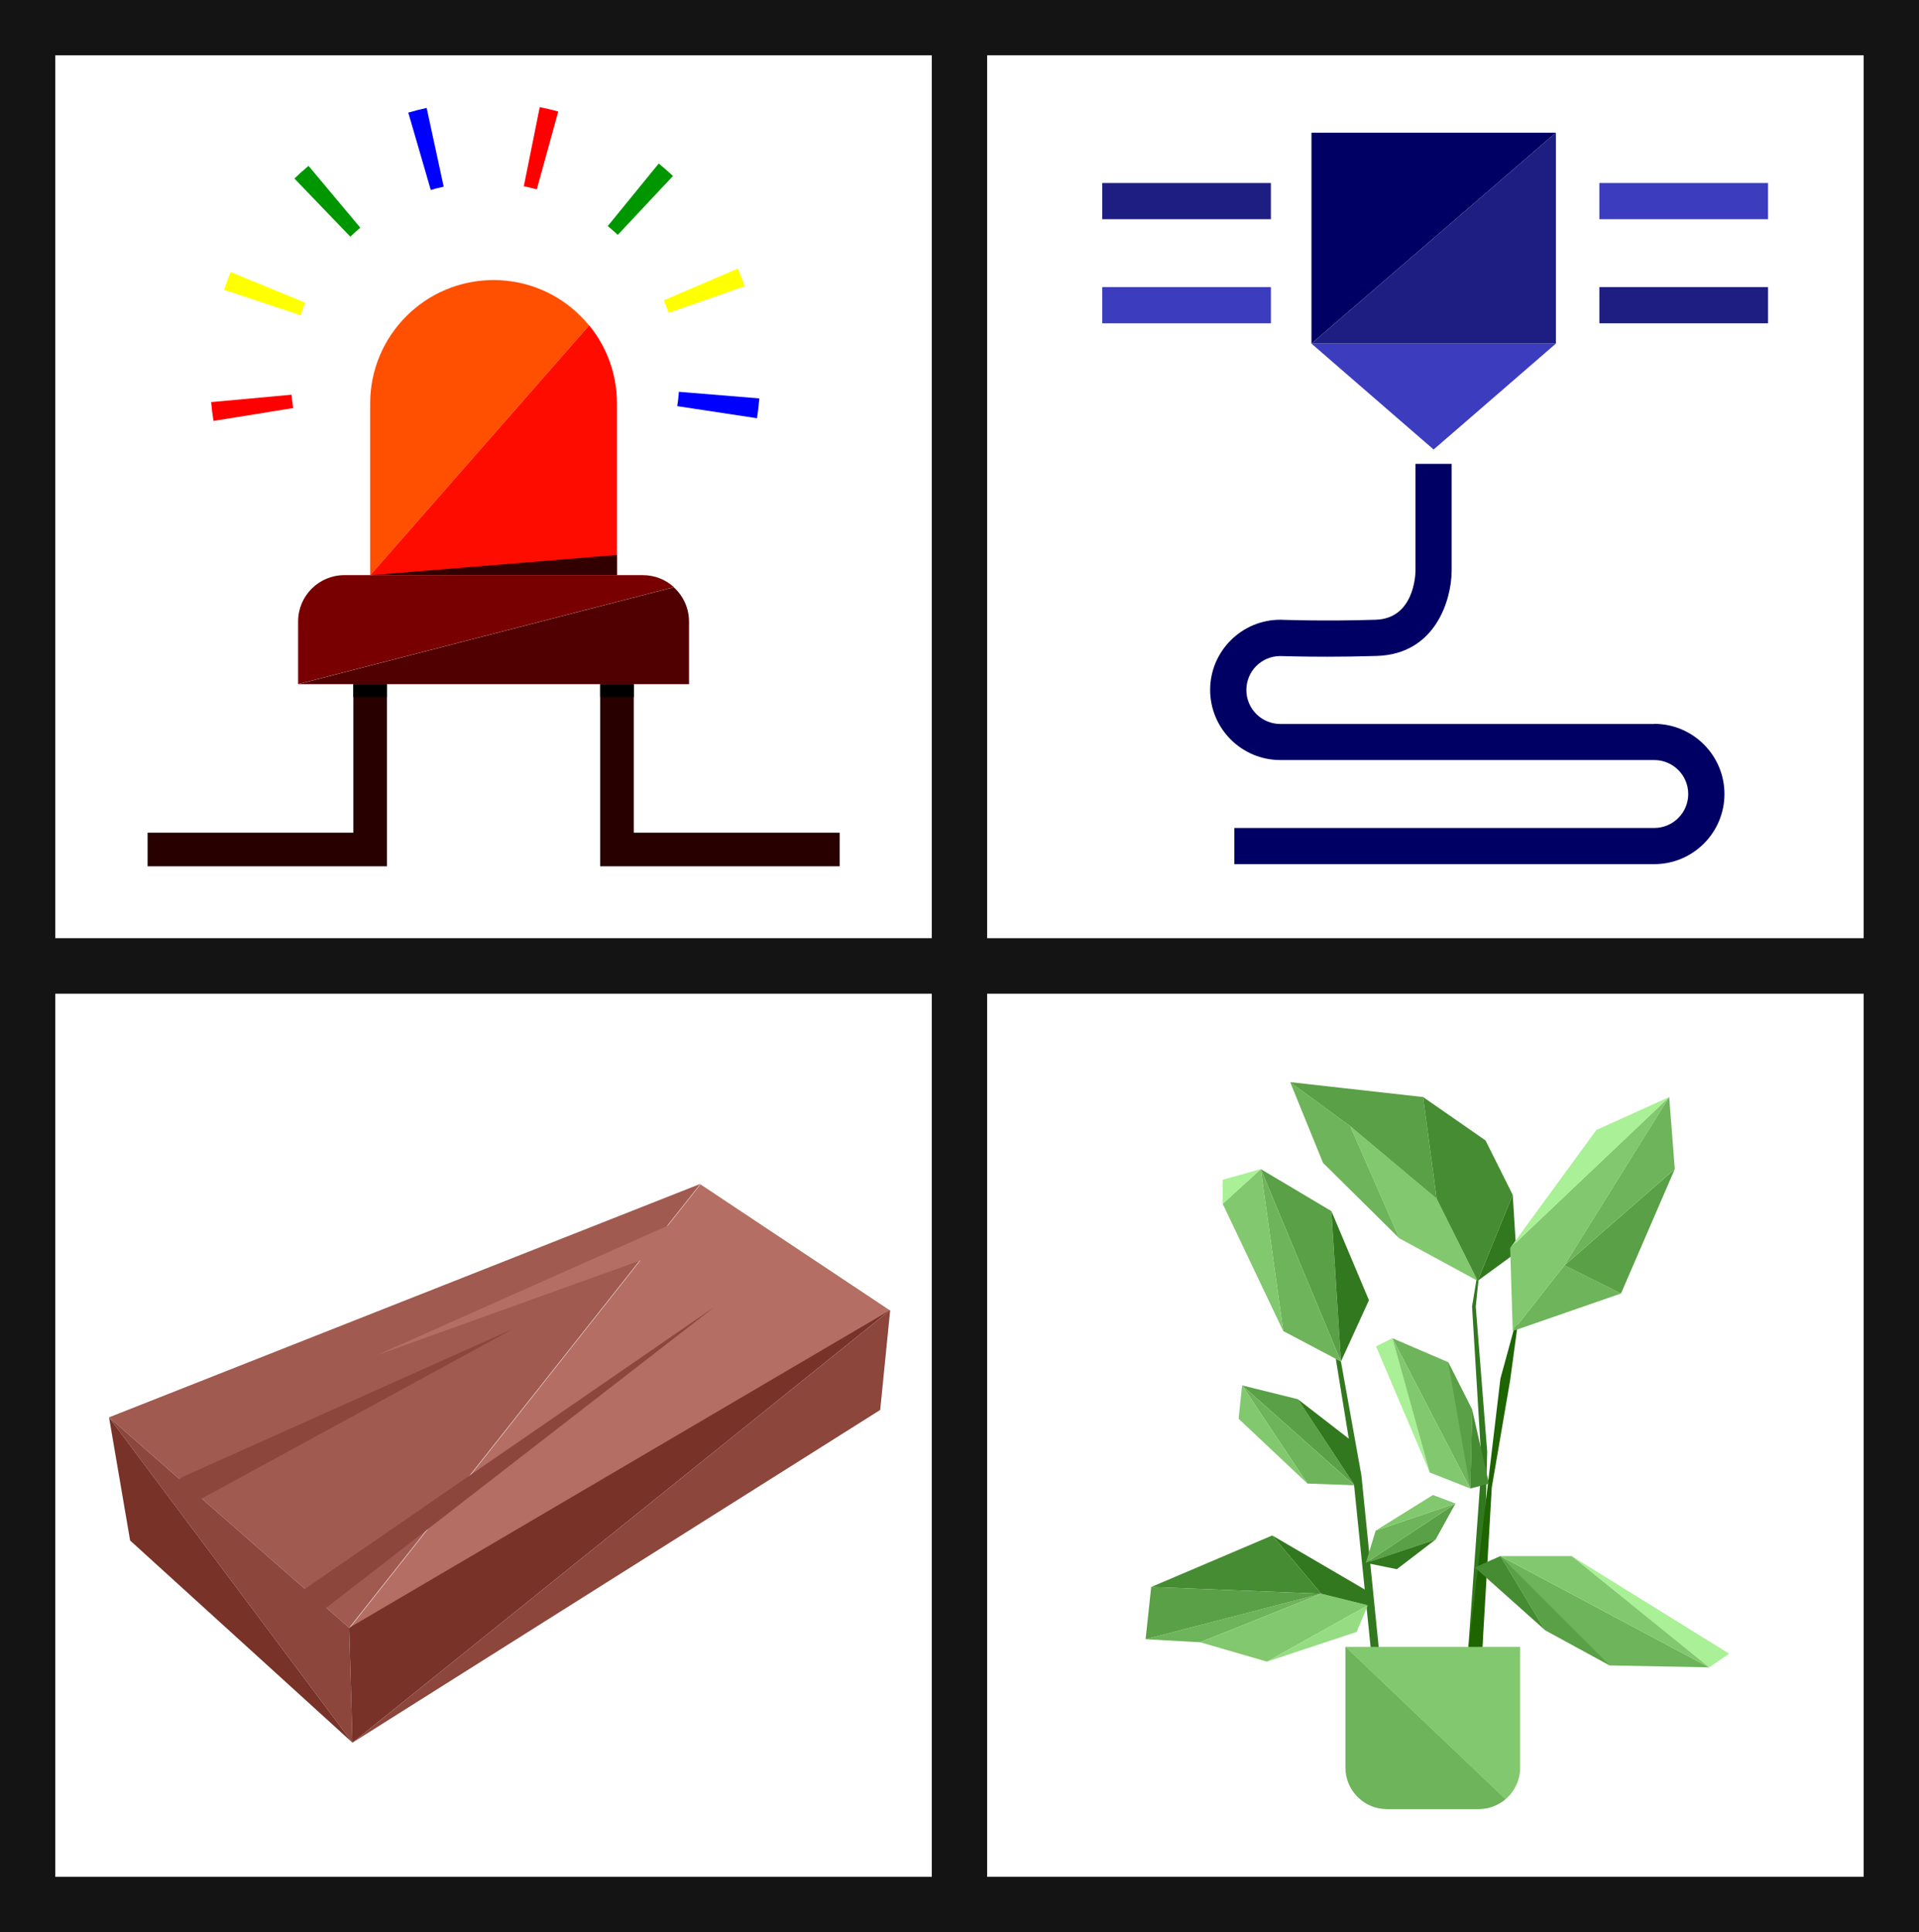
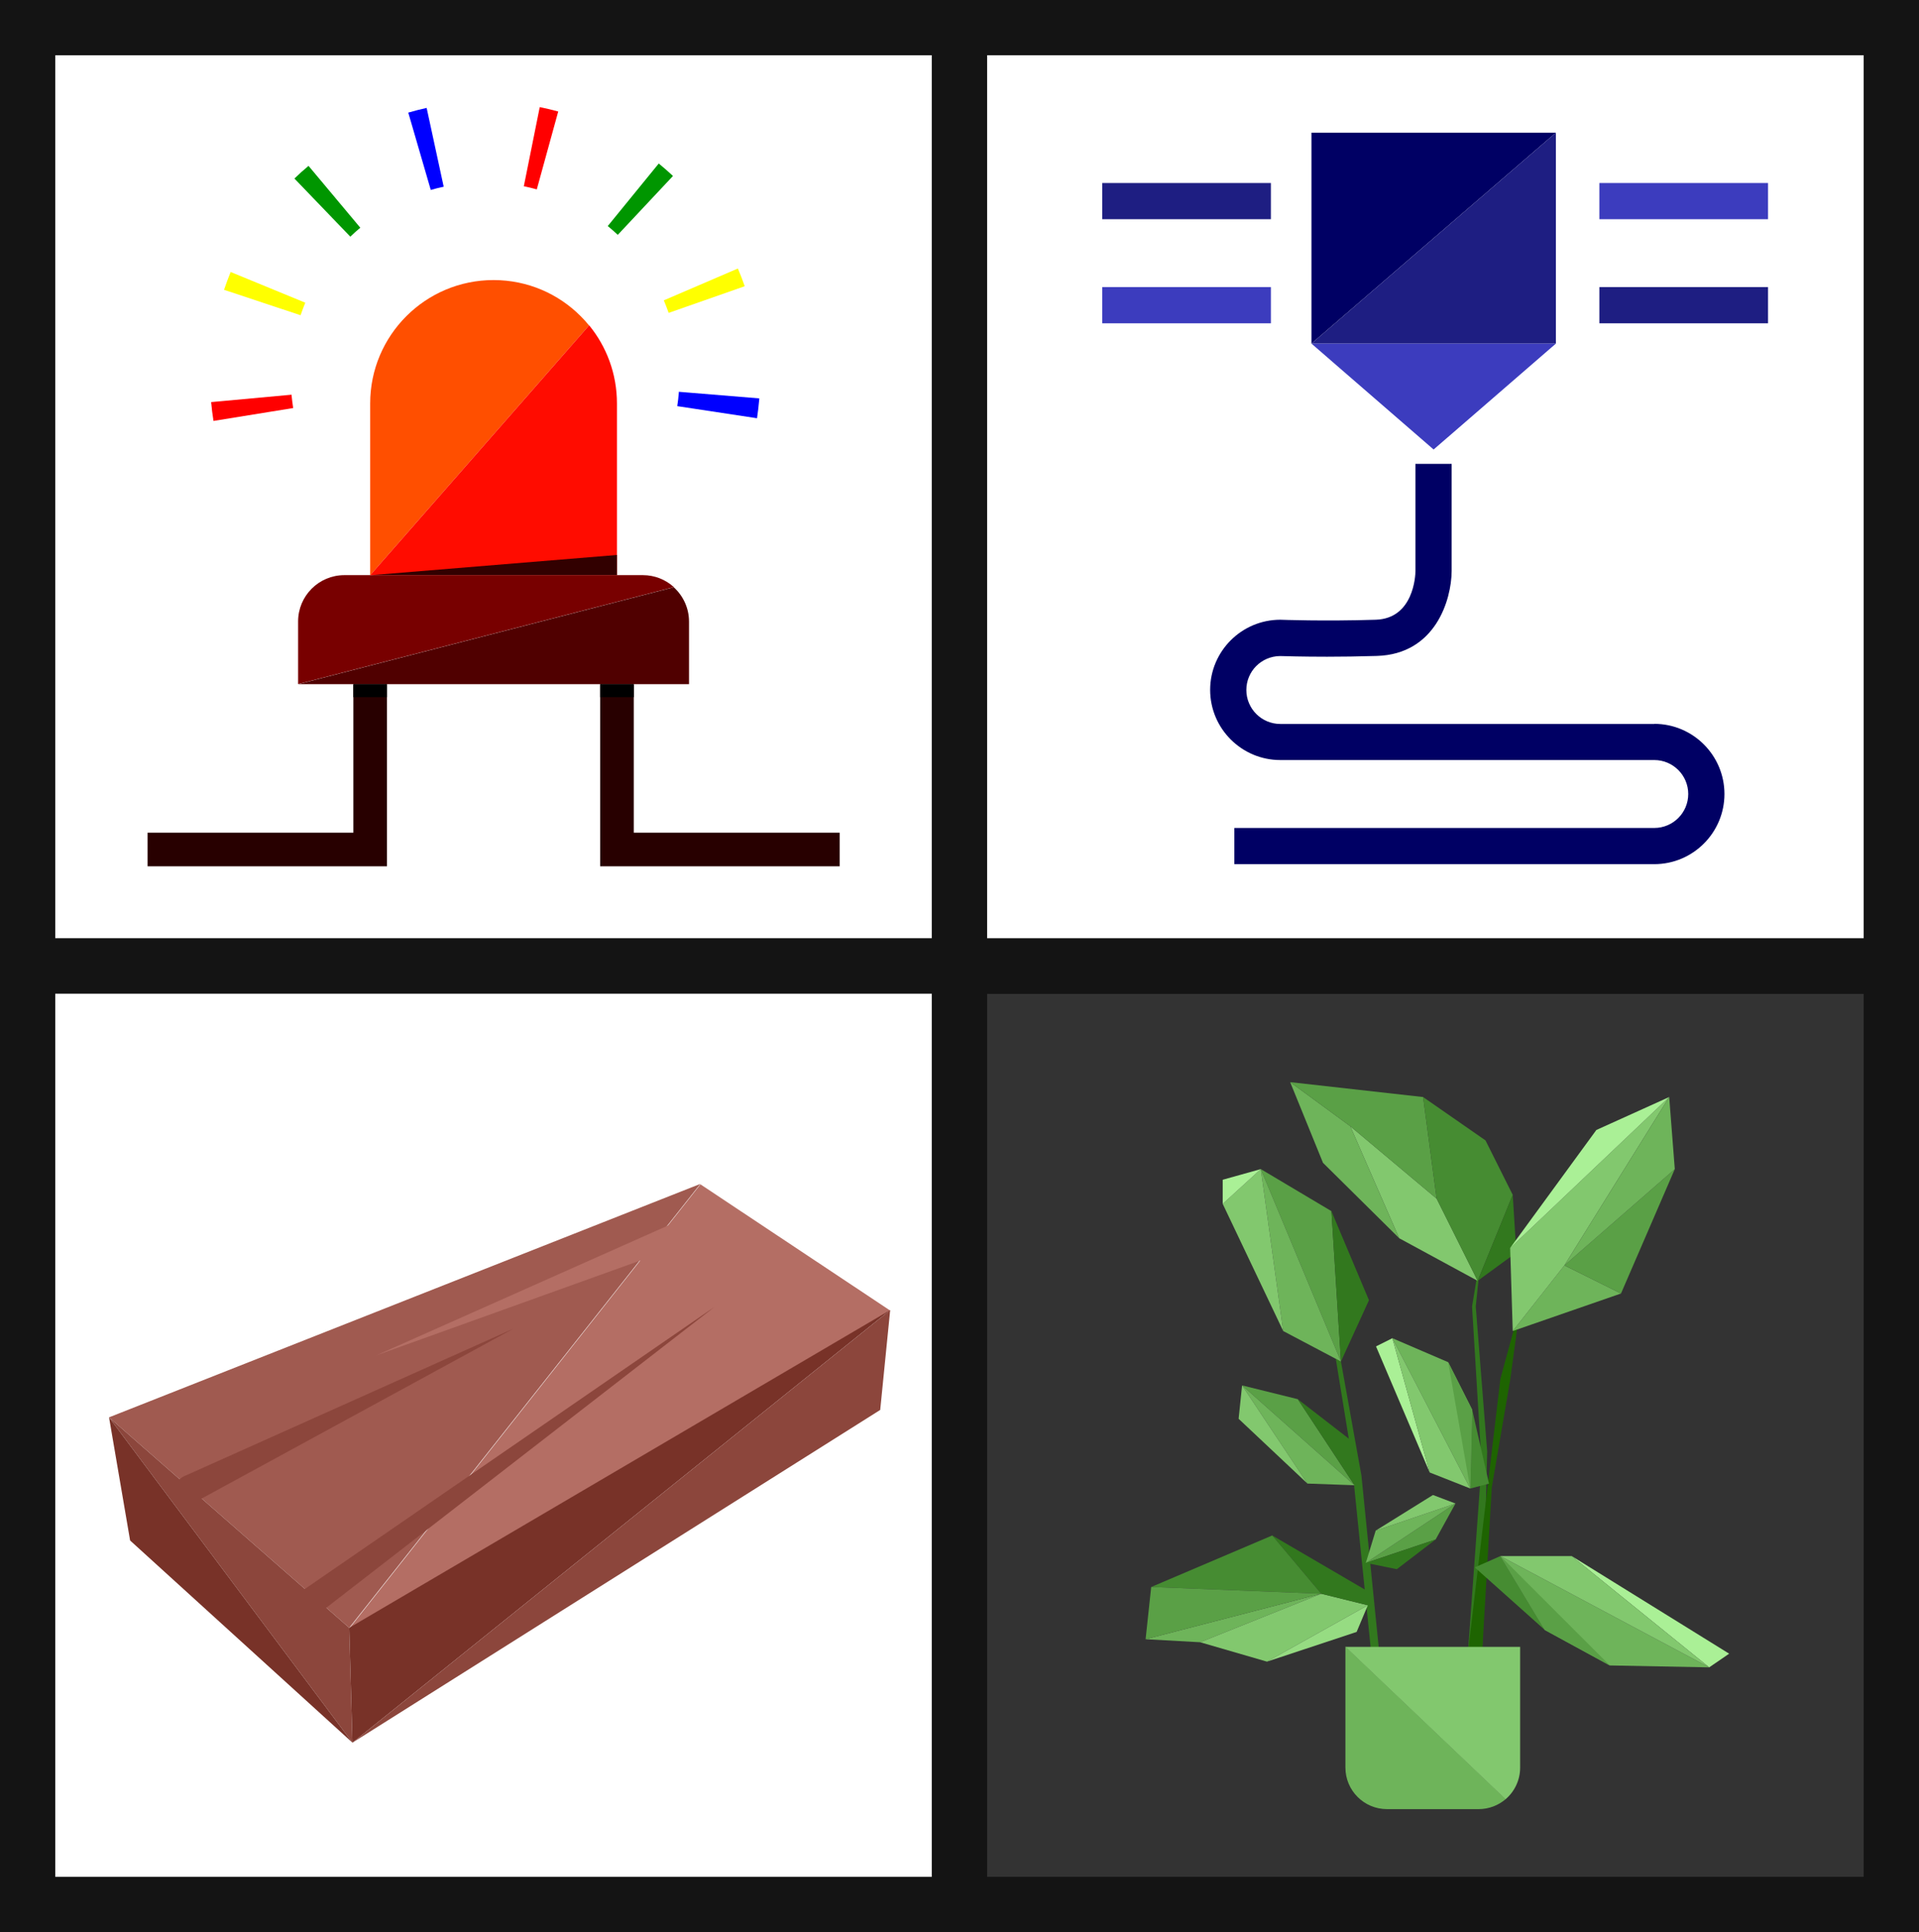
<svg xmlns="http://www.w3.org/2000/svg" id="Layer_1" data-name="Layer 1" viewBox="0 0 171.23 172.4">
  <rect x="0" y="0" width="171.23" height="172.4" fill="#333333" stroke="none" />
  <defs>
    <style>
      .cls-1, .cls-2, .cls-3, .cls-4, .cls-5, .cls-6, .cls-7, .cls-8, .cls-9, .cls-10, .cls-11, .cls-12, .cls-13, .cls-14, .cls-15, .cls-16, .cls-17, .cls-18, .cls-19, .cls-20, .cls-21, .cls-22, .cls-23, .cls-24, .cls-25, .cls-26, .cls-27, .cls-28 {
        stroke-width: 0px;
      }

      .cls-2 {
        fill: #468c32;
      }

      .cls-3 {
        fill: #783228;
      }

      .cls-4 {
        fill: #780000;
      }

      .cls-5 {
        fill: #280000;
      }

      .cls-6 {
        fill: #500000;
      }

      .cls-7 {
        fill: #5aa046;
      }

      .cls-8 {
        fill: #6eb45a;
      }

      .cls-9 {
        fill: #320000;
      }

      .cls-10 {
        fill: #3c3cbe;
      }

      .cls-11 {
        fill: #82c86e;
      }

      .cls-12 {
        fill: #141414;
      }

      .cls-13 {
        fill: #1e6401;
      }

      .cls-14 {
        fill: #1e1e82;
      }

      .cls-15 {
        fill: #aaf096;
      }

      .cls-16 {
        fill: #8c463c;
      }

      .cls-17 {
        fill: #b46e64;
      }

      .cls-18 {
        fill: #32781e;
      }

      .cls-19 {
        fill: #96dc82;
      }

      .cls-20 {
        fill: #a05a50;
      }

      .cls-21 {
        fill: #fff;
      }

      .cls-22 {
        fill: #ff0;
      }

      .cls-23 {
        fill: #ff4f00;
      }

      .cls-24 {
        fill: #ff0c00;
      }

      .cls-25 {
        fill: red;
      }

      .cls-26 {
        fill: #000064;
      }

      .cls-27 {
        fill: blue;
      }

      .cls-28 {
        fill: #009600;
      }
    </style>
  </defs>
  <g>
    <g>
      <rect class="cls-21" x="2.47" y="2.47" width="83.15" height="83.73" />
      <path class="cls-12" d="m88.08,88.67H0V0h88.08v88.67Zm-83.15-4.93h78.21V4.93H4.93v78.8Z" />
    </g>
    <g>
      <rect class="cls-21" x="85.61" y="2.47" width="83.15" height="83.73" />
      <path class="cls-12" d="m171.23,88.67h-88.08V0h88.08v88.67Zm-83.15-4.93h78.21V4.93h-78.21v78.8Z" />
    </g>
    <g>
      <rect class="cls-21" x="2.47" y="86.2" width="83.15" height="83.73" />
      <path class="cls-12" d="m88.08,172.4H0v-88.67h88.08v88.67Zm-83.15-4.93h78.21v-78.8H4.93v78.8Z" />
    </g>
    <g>
-       <rect class="cls-21" x="85.61" y="86.2" width="83.15" height="83.73" />
      <path class="cls-12" d="m171.23,172.4h-88.08v-88.67h88.08v88.67Zm-83.15-4.93h78.21v-78.8h-78.21v78.8Z" />
    </g>
    <g>
      <path class="cls-23" d="m52.57,29.03l-19.54,22.3v-15.33c0-6.08,4.93-11.01,11.01-11.01,3.04,0,5.79,1.23,7.78,3.23.26.26.51.53.74.82Z" />
      <path class="cls-4" d="m60.12,52.39l-33.52,8.65v-5.59c0-2.28,1.85-4.13,4.13-4.13h26.63c1.06,0,2.03.4,2.76,1.06Z" />
      <polygon class="cls-5" points="74.92 77.3 53.55 77.3 53.55 61.05 56.55 61.05 56.55 74.3 74.92 74.3 74.92 77.3" />
      <polygon class="cls-5" points="34.53 77.3 13.17 77.3 13.17 74.3 31.53 74.3 31.53 61.05 34.53 61.05 34.53 77.3" />
      <path class="cls-25" d="m19.05,37.56c-.09-.55-.16-1.12-.21-1.68l7.17-.66c.04.4.09.8.15,1.19l-7.11,1.15Z" />
      <path class="cls-27" d="m67.55,37.32l-7.12-1.08c.06-.39.11-.79.14-1.19v-.09s7.18.59,7.18.59v.05c-.05.6-.12,1.16-.2,1.71Z" />
      <path class="cls-22" d="m26.82,28.13l-6.83-2.27c.18-.53.38-1.07.59-1.59l6.66,2.74c-.15.37-.29.74-.42,1.12Z" />
      <path class="cls-22" d="m59.66,27.91c-.13-.38-.28-.75-.43-1.11l6.61-2.84c.22.52.43,1.05.61,1.58l-6.79,2.38Z" />
      <path class="cls-28" d="m31.26,21.12l-4.99-5.19c.4-.39.83-.77,1.26-1.13l4.62,5.52c-.31.26-.61.52-.89.8Z" />
      <path class="cls-28" d="m55.13,20.96c-.29-.27-.6-.54-.9-.79l4.55-5.58c.43.35.86.73,1.27,1.11l-4.92,5.25Z" />
      <path class="cls-27" d="m38.44,16.96l-2.01-6.91c.54-.16,1.1-.3,1.64-.42l1.52,7.03c-.39.08-.77.18-1.16.29Z" />
      <path class="cls-25" d="m47.9,16.9c-.38-.11-.77-.2-1.16-.28l1.42-7.06c.55.11,1.11.24,1.65.39l-1.91,6.94Z" />
      <path class="cls-24" d="m55.05,36v15.33h-22.02l19.54-22.3c1.55,1.9,2.48,4.32,2.48,6.97Z" />
      <path class="cls-6" d="m61.48,55.46v5.59H26.6l33.52-8.65c.83.76,1.36,1.85,1.36,3.06Z" />
      <polygon class="cls-9" points="33.03 51.33 55.05 49.52 55.05 51.33 33.03 51.33" />
      <rect class="cls-1" x="53.55" y="61.05" width="3" height="1.16" />
      <rect class="cls-1" x="31.53" y="61.05" width="3" height="1.16" />
    </g>
    <g>
      <polygon class="cls-20" points="31.16 145.25 62.49 105.64 9.73 126.47 31.16 145.25" />
      <polygon class="cls-17" points="31.17 145.3 79.44 116.95 62.5 105.68 31.17 145.3" />
      <polygon class="cls-16" points="31.16 145.25 31.45 155.5 9.73 126.47 31.16 145.25" />
      <polygon class="cls-3" points="31.45 155.5 11.61 137.46 9.73 126.47 31.45 155.5" />
      <polygon class="cls-3" points="31.45 155.5 79.43 116.9 31.16 145.25 31.45 155.5" />
      <polygon class="cls-16" points="31.45 155.5 78.54 125.81 79.43 116.9 31.45 155.5" />
      <path class="cls-16" d="m16.44,131.72l29.35-13.15-28.24,15.39c-.61.33-1.37.11-1.7-.5s-.11-1.37.5-1.7c.03-.02.06-.03.09-.04Z" />
      <polygon class="cls-16" points="26.98 141.94 63.75 116.62 28.46 143.97 26.98 141.94" />
      <polygon class="cls-17" points="65.48 109.48 33.58 120.94 64.54 107.16 65.48 109.48" />
    </g>
    <g>
      <path class="cls-26" d="m147.61,64.6h-33.37c-1.67,0-3.03-1.36-3.03-3.03s1.34-3.01,3-3.03c.41.01,1.98.06,4.2.06,1.29,0,2.81-.02,4.45-.07,5.23-.16,6.65-5.01,6.67-7.57v-9.57h-3.23v9.55c0,.44-.17,4.25-3.54,4.36-4.69.15-8.46,0-8.52,0h0c-3.45,0-6.26,2.81-6.26,6.26s2.81,6.26,6.26,6.26h33.37c1.67,0,3.03,1.36,3.03,3.03s-1.36,3.03-3.03,3.03h-37.47v3.23h37.47c3.45,0,6.26-2.81,6.26-6.26s-2.81-6.26-6.26-6.26Z" />
      <rect class="cls-14" x="98.35" y="16.33" width="15.05" height="3.23" />
      <rect class="cls-10" x="98.35" y="25.62" width="15.05" height="3.23" />
      <rect class="cls-10" x="142.71" y="16.33" width="15.05" height="3.23" />
      <rect class="cls-14" x="142.71" y="25.62" width="15.05" height="3.23" />
      <polygon class="cls-26" points="138.83 11.84 117.02 30.66 117.02 11.84 138.83 11.84" />
      <polygon class="cls-14" points="138.83 11.84 138.83 30.66 117.02 30.66 138.83 11.84" />
      <polygon class="cls-10" points="138.83 30.66 127.92 40.11 117.02 30.66 138.83 30.66" />
    </g>
  </g>
  <g>
    <polygon class="cls-18" points="131.77 114.03 131.35 116.58 132.2 130.62 130.98 147.48 132.25 147.48 132.7 129.52 131.68 116.58 131.96 113.88 131.77 114.03" />
    <polygon class="cls-13" points="135.64 116.58 133.88 123.02 130.98 147.48 132.25 147.48 133.11 132.72 134.75 123.15 135.64 116.58" />
    <polygon class="cls-18" points="119.19 121.24 120.48 129.17 122.35 147.48 123.07 147.48 121.48 131.67 119.65 121.49 119.19 121.24" />
    <polygon class="cls-7" points="112.5 104.32 118.8 108.07 119.65 121.49 112.5 104.32" />
    <polygon class="cls-18" points="118.8 108.07 122.15 116.02 119.65 121.49 118.8 108.07" />
    <polygon class="cls-8" points="119.65 121.49 114.5 118.77 112.5 104.32 119.65 121.49" />
    <polygon class="cls-11" points="114.5 118.77 109.1 107.42 112.5 104.32 114.5 118.77" />
    <g>
      <polygon class="cls-7" points="110.83 123.62 115.8 124.85 120.86 132.53 110.83 123.62" />
      <polygon class="cls-18" points="115.8 124.85 120.62 128.58 120.86 132.53 115.8 124.85" />
      <polygon class="cls-8" points="120.86 132.53 116.66 132.38 110.83 123.62 120.86 132.53" />
      <polygon class="cls-11" points="116.66 132.38 110.52 126.6 110.83 123.62 116.66 132.38" />
    </g>
    <g>
      <polygon class="cls-7" points="129.87 134.16 128.1 137.37 121.87 139.46 129.87 134.16" />
      <polygon class="cls-18" points="128.1 137.37 124.64 140.02 121.87 139.46 128.1 137.37" />
      <polygon class="cls-8" points="121.87 139.46 122.75 136.58 129.87 134.16 121.87 139.46" />
      <polygon class="cls-11" points="122.75 136.58 127.86 133.4 129.87 134.16 122.75 136.58" />
    </g>
    <polygon class="cls-15" points="109.1 107.42 109.1 105.27 112.5 104.32 109.1 107.42" />
    <polygon class="cls-11" points="131.85 114.29 124.85 110.49 120.48 100.49 128.19 106.96 131.85 114.29" />
    <polygon class="cls-8" points="124.85 110.49 118.05 103.76 115.12 96.56 120.48 100.49 124.85 110.49" />
    <polygon class="cls-7" points="115.12 96.56 126.98 97.89 128.19 106.96 120.48 100.49 115.12 96.56" />
    <polygon class="cls-2" points="126.98 97.89 132.55 101.76 134.98 106.62 131.85 114.29 128.19 106.96 126.98 97.89" />
    <polygon class="cls-18" points="131.85 114.29 135.3 111.77 134.98 106.62 131.85 114.29" />
    <polygon class="cls-8" points="134.98 118.77 144.64 115.42 139.59 112.91 134.98 118.77" />
    <polygon class="cls-7" points="144.64 115.42 149.44 104.32 139.59 112.91 144.64 115.42" />
    <polygon class="cls-11" points="134.98 118.77 134.75 111.36 148.94 97.89 139.59 112.91 134.98 118.77" />
    <polygon class="cls-15" points="134.75 111.36 142.44 100.83 148.94 97.89 134.75 111.36" />
    <polygon class="cls-8" points="149.44 104.32 148.94 97.89 139.59 112.91 149.44 104.32" />
    <polygon class="cls-2" points="131.59 139.86 137.85 145.45 133.88 138.85 131.59 139.86" />
    <polygon class="cls-8" points="133.88 138.85 152.51 148.78 143.64 148.61 137.85 145.45 133.88 138.85" />
    <polygon class="cls-7" points="143.64 148.61 133.88 138.85 137.85 145.45 143.64 148.61" />
    <polygon class="cls-15" points="152.51 148.78 154.29 147.56 140.24 138.85 152.51 148.78" />
    <polygon class="cls-11" points="152.51 148.78 133.88 138.85 140.24 138.85 152.51 148.78" />
    <g>
      <polygon class="cls-2" points="132.86 132.39 131.36 125.79 131.19 132.82 132.86 132.39" />
      <polygon class="cls-8" points="131.19 132.82 124.24 119.41 129.22 121.55 131.36 125.79 131.19 132.82" />
      <polygon class="cls-7" points="129.22 121.55 131.19 132.82 131.36 125.79 129.22 121.55" />
      <polygon class="cls-15" points="124.24 119.41 122.78 120.14 127.57 131.39 124.24 119.41" />
      <polygon class="cls-11" points="124.24 119.41 131.19 132.82 127.57 131.39 124.24 119.41" />
    </g>
    <polygon class="cls-8" points="102.22 146.27 117.89 142.21 107.09 146.54 102.22 146.27" />
    <polygon class="cls-11" points="107.09 146.54 113.05 148.27 122.05 143.24 117.89 142.21 107.09 146.54" />
    <polygon class="cls-19" points="113.05 148.27 121.05 145.62 122.05 143.24 113.05 148.27" />
    <polygon class="cls-18" points="122.05 143.24 122.42 142.21 113.52 137.01 117.89 142.21 122.05 143.24" />
    <polygon class="cls-2" points="113.52 137.01 102.72 141.61 117.89 142.21 113.52 137.01" />
    <polygon class="cls-7" points="102.72 141.61 102.22 146.27 117.89 142.21 102.72 141.61" />
    <path class="cls-8" d="m120.05,146.94v10.78c0,2.05,1.66,3.71,3.71,3.71h8.18c.92,0,1.76-.34,2.41-.89l-14.29-13.6Z" />
    <path class="cls-11" d="m135.64,157.73v-10.78h-15.59l14.29,13.6c.79-.68,1.3-1.69,1.3-2.82Z" />
  </g>
</svg>